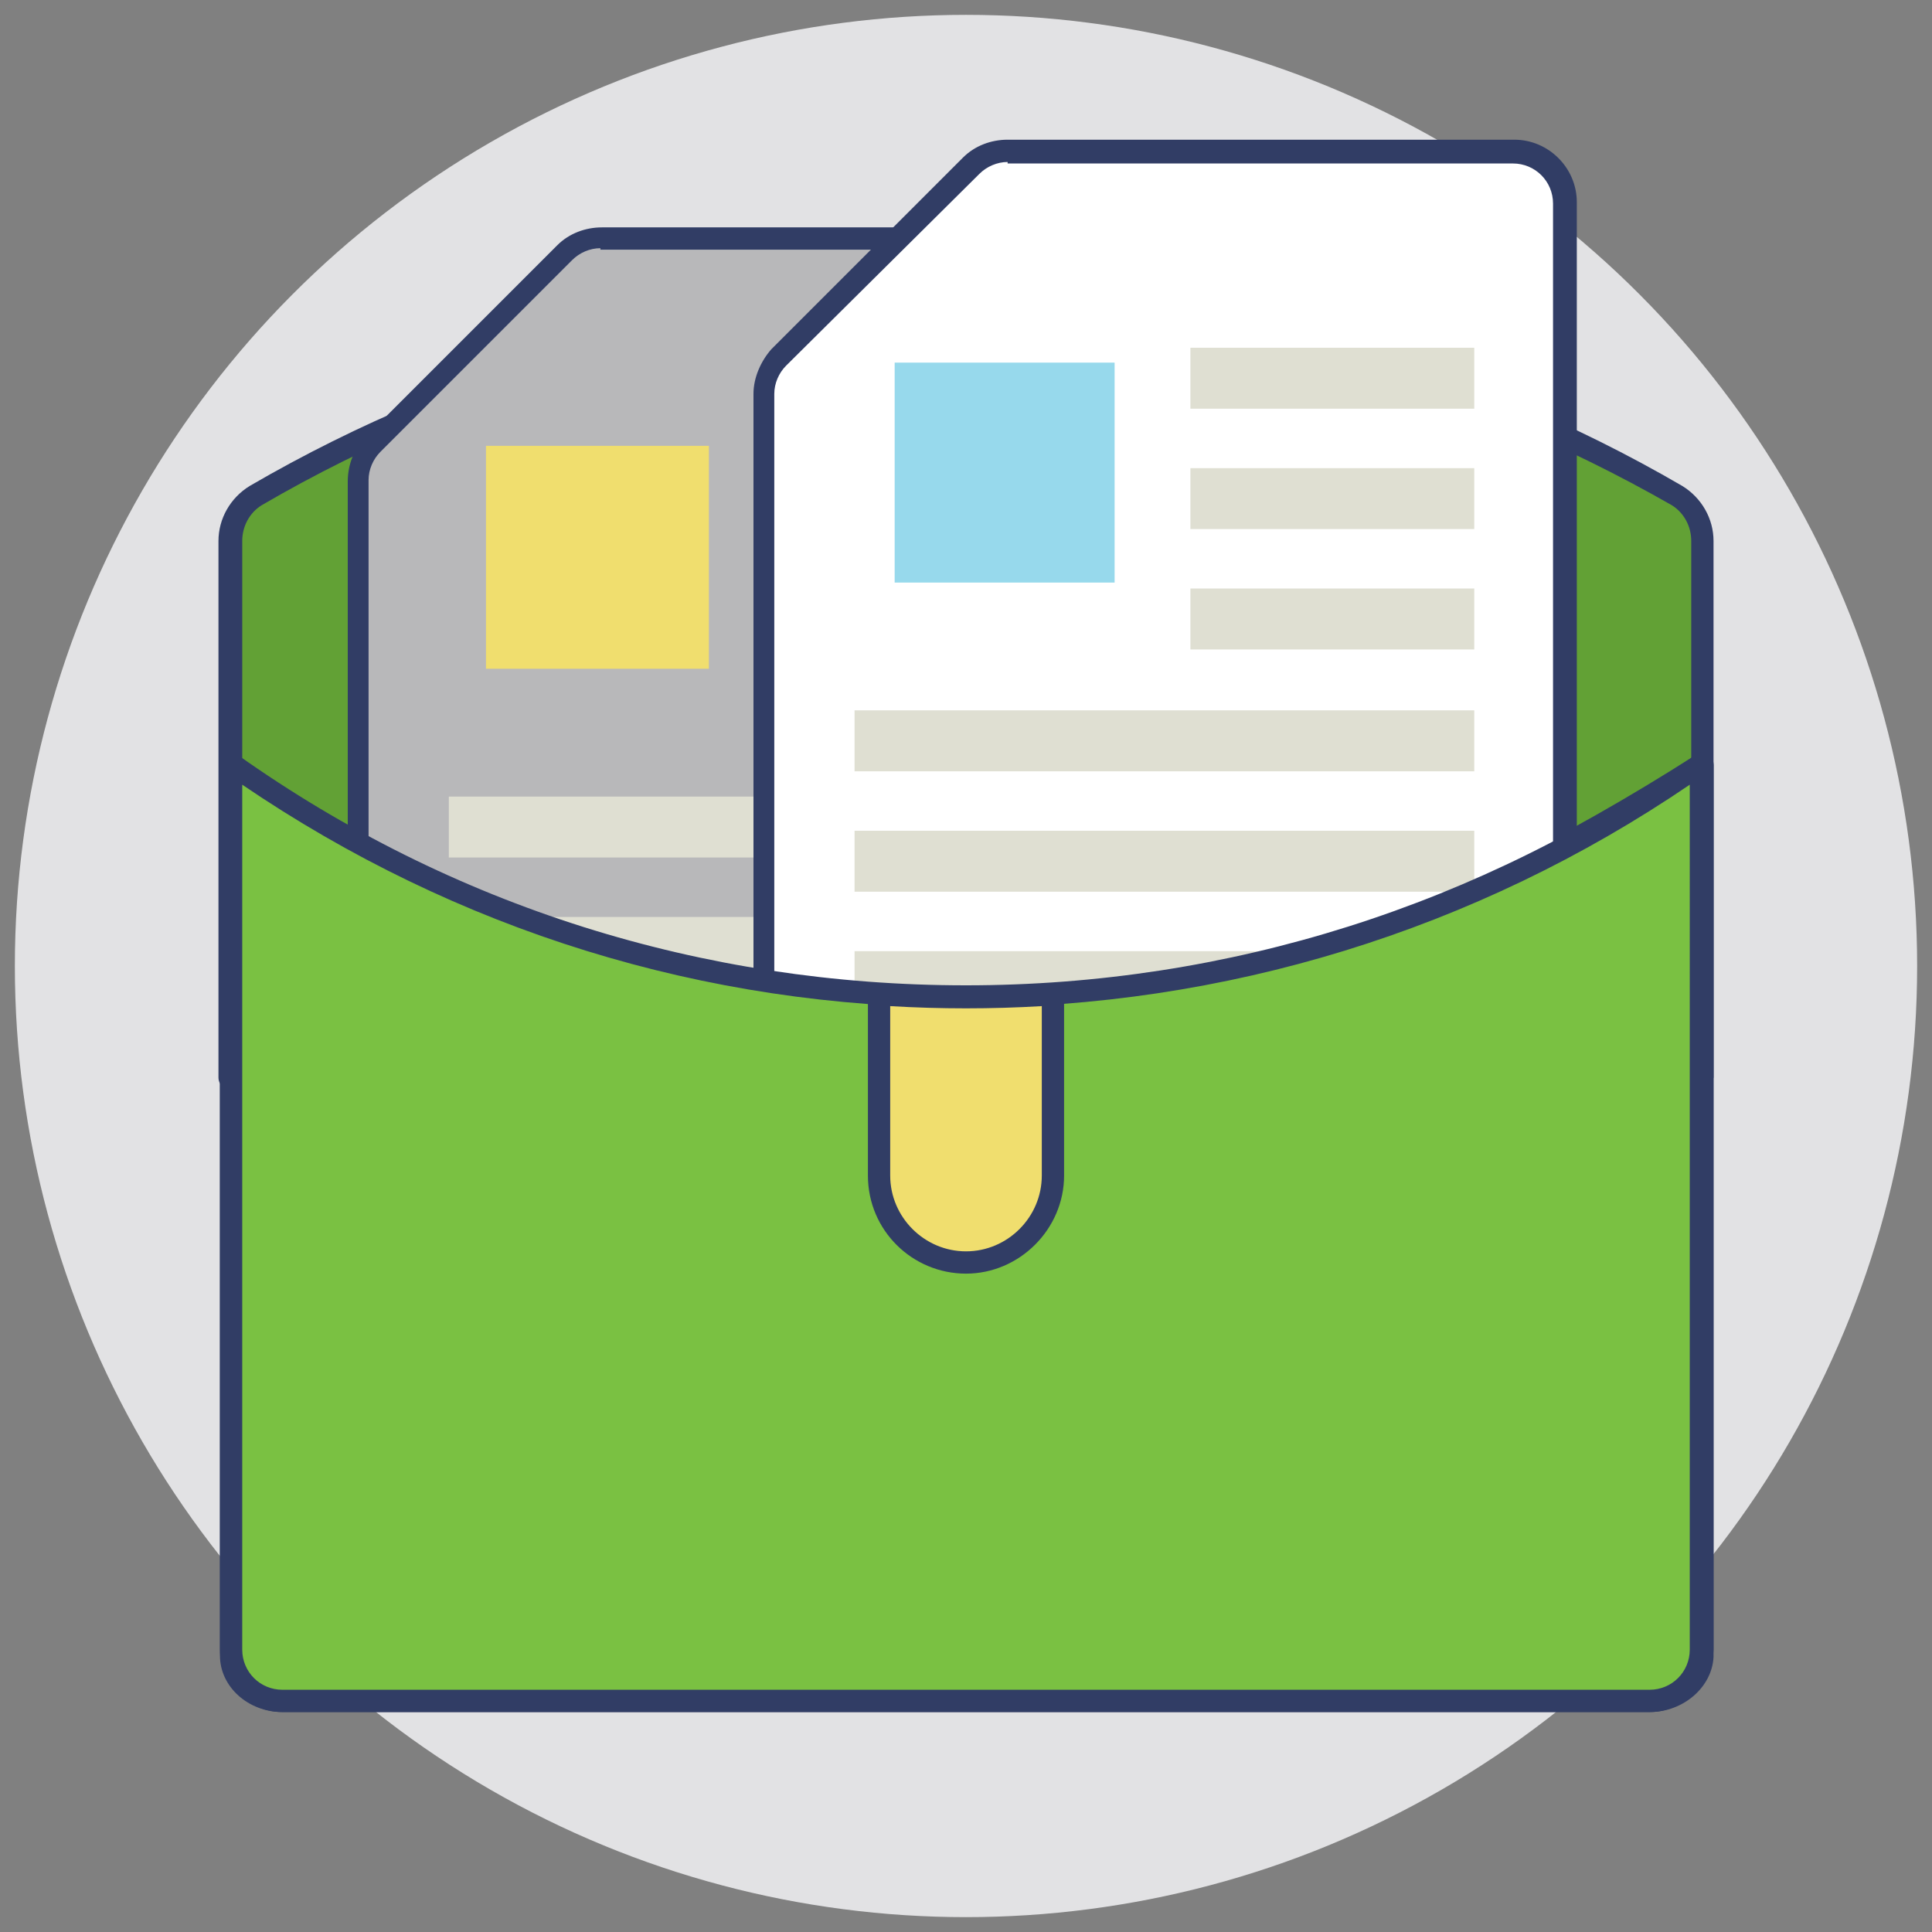
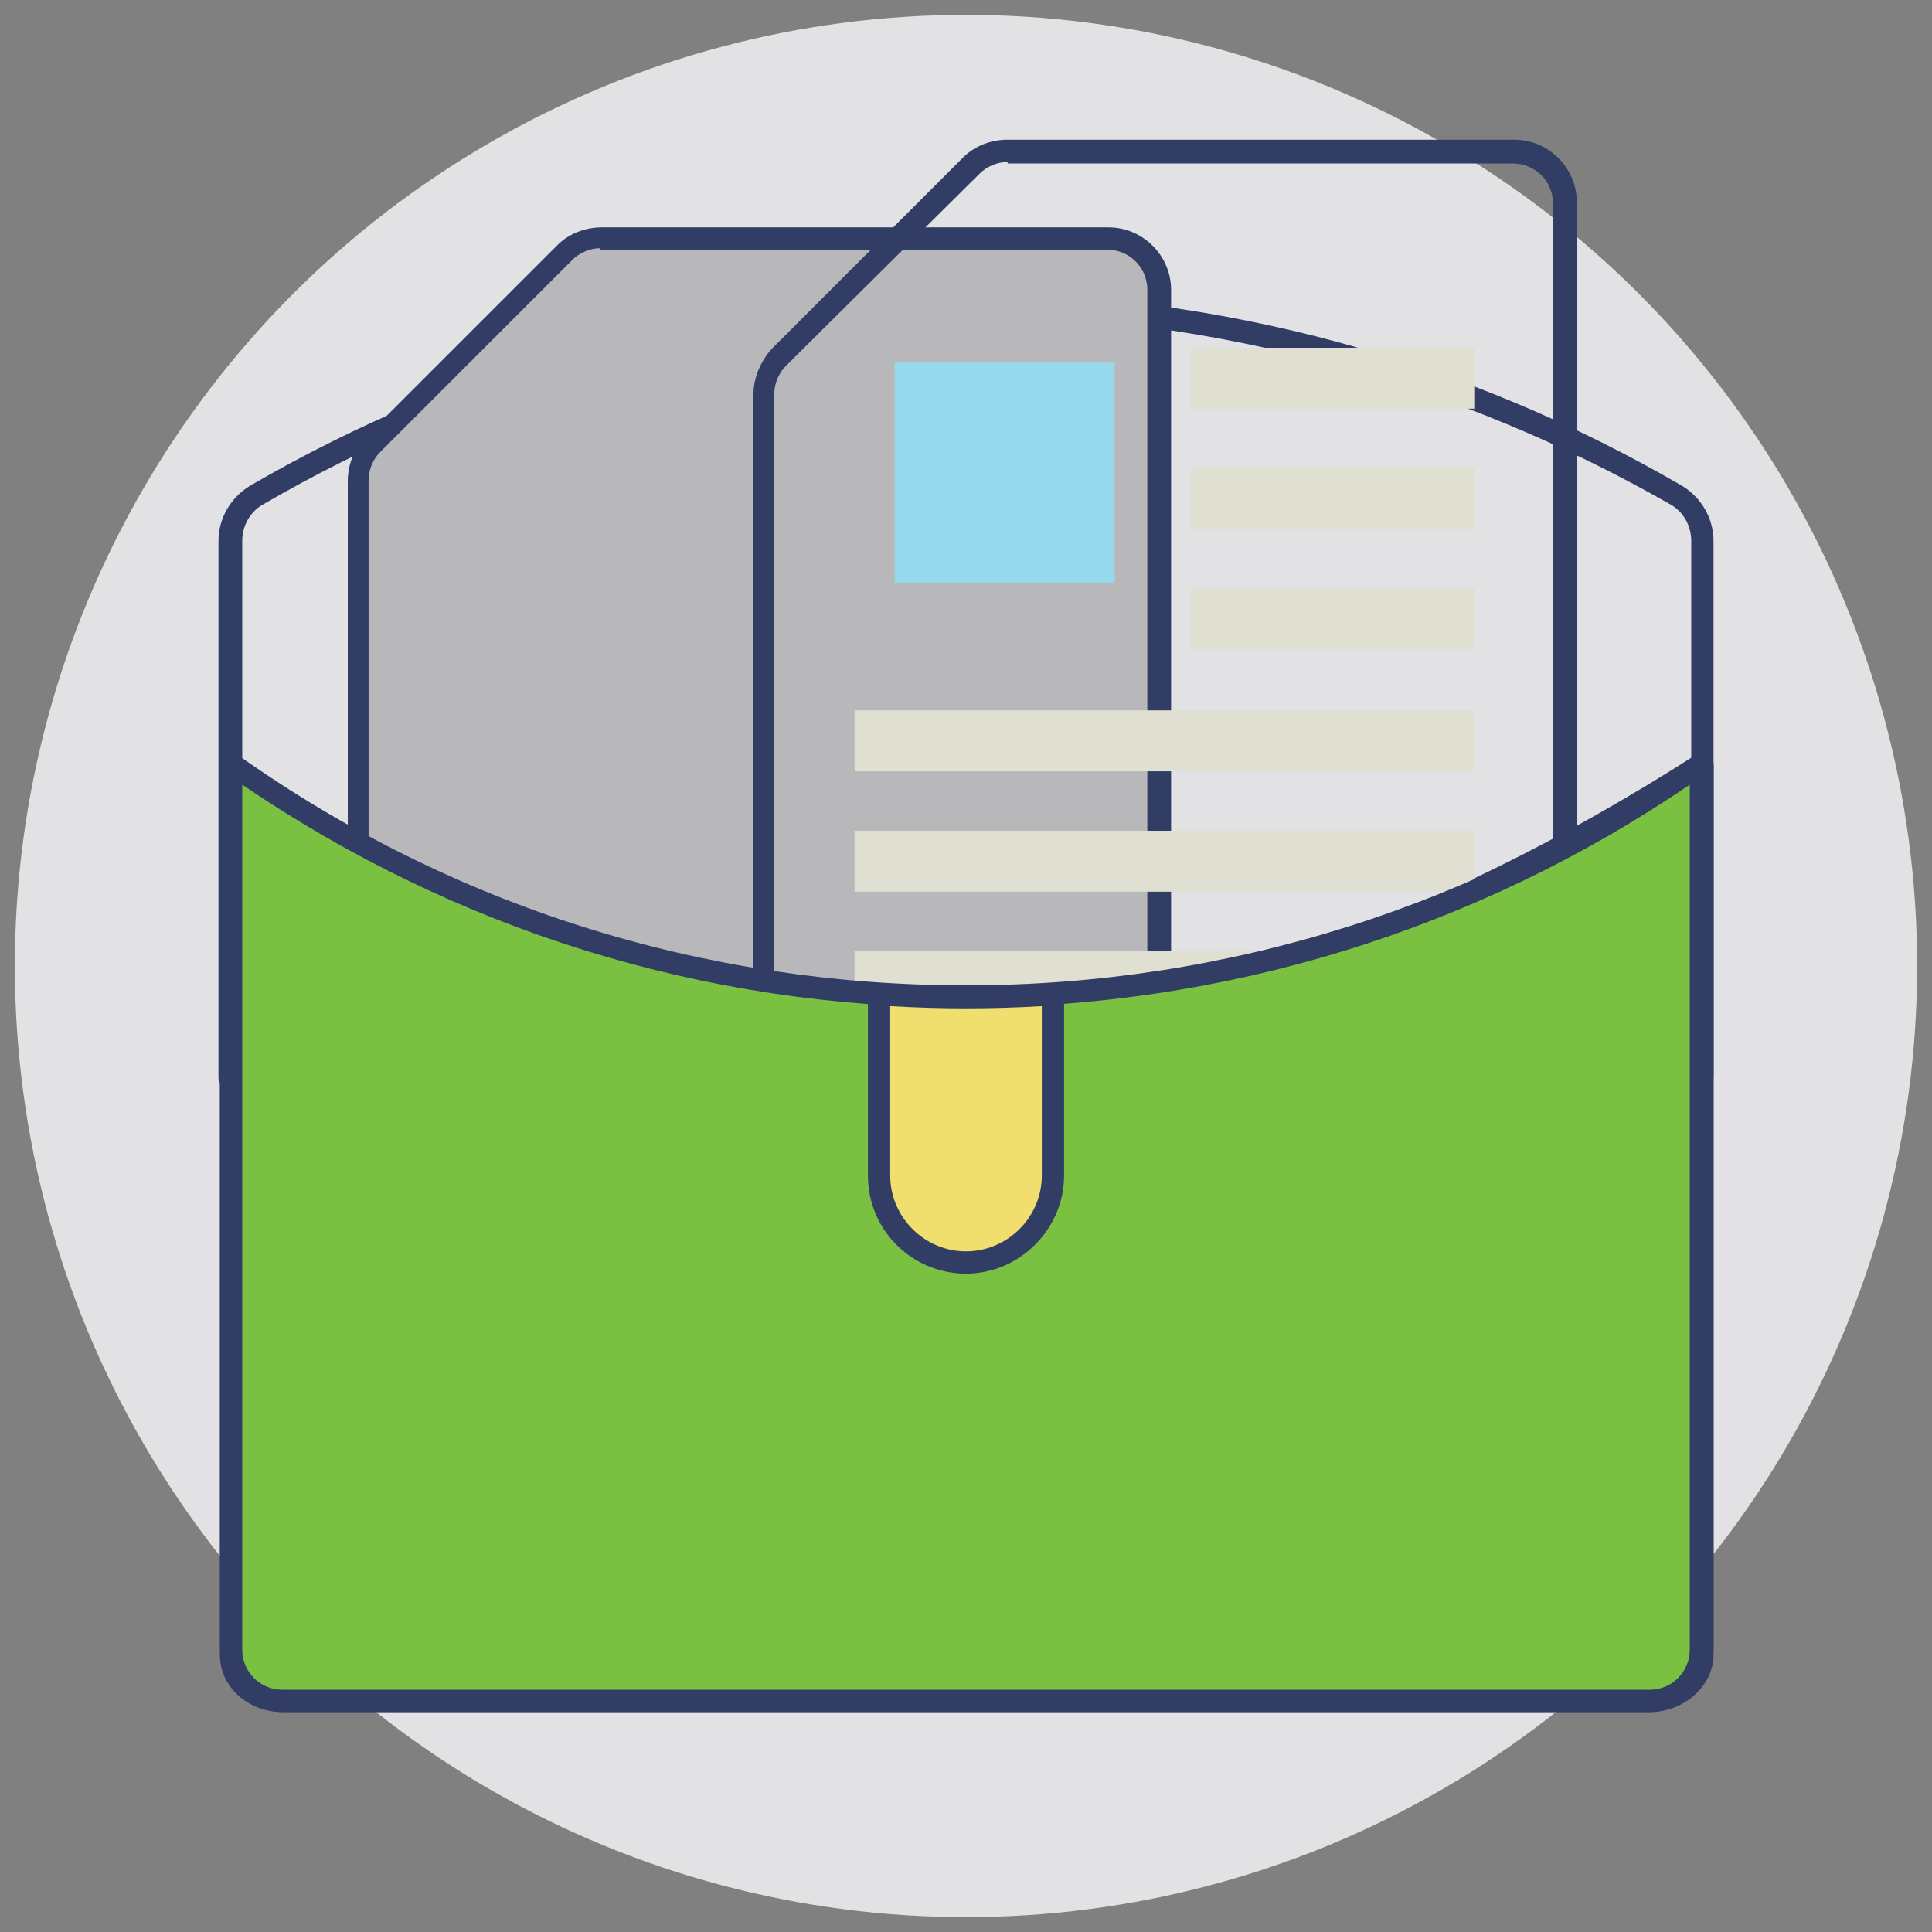
<svg xmlns="http://www.w3.org/2000/svg" id="Layer_1" version="1.1" viewBox="0 0 130 130" xml:space="preserve" enable-background="new 0 0 130 130">
  <rect x="0" y="0" width="130" height="130" fill="#808080" stroke="none" />
  <circle cx="65" cy="65" r="64" id="XMLID_66_" fill="#e2e2e4" class="fill-e2e2e4" />
-   <path d="M114.5 36.4v36.1h-99V36.4c0-1.2.6-2.4 1.7-3 29.5-17.2 66.1-17.2 95.6 0 1.1.6 1.7 1.8 1.7 3z" fill="#62a135" class="fill-d84645" />
  <path d="M114.5 73.3h-99c-.4 0-.8-.3-.8-.8V36.4c0-1.5.8-2.9 2.1-3.7 14.6-8.5 31.2-13 48.2-13s33.6 4.5 48.2 13c1.3.8 2.1 2.2 2.1 3.7v36.1c-.1.4-.4.8-.8.8zm-98.2-1.5h97.5V36.4c0-1-.5-1.9-1.3-2.4C98 25.7 81.6 21.2 65 21.2S32 25.6 17.6 34c-.8.5-1.3 1.4-1.3 2.4v35.4z" fill="#313d65" class="fill-313d65" />
  <path d="M111 114.5H19c-1.9 0-3.5-1.4-3.5-3.1v-60c29.5 23.4 62.5 23.4 99 0v60c0 1.7-1.6 3.1-3.5 3.1z" fill="#7ac142" class="fill-f26a64" />
  <path d="M111 115.2H19c-2.3 0-4.2-1.7-4.2-3.8v-60c0-.3.2-.5.4-.7.3-.1.6-.1.8.1 14.6 11.5 30.2 17.4 46.4 17.4 16.3 0 33.7-5.9 51.7-17.4.2-.1.5-.2.8 0 .2.1.4.4.4.7v60c-.1 2-2 3.7-4.3 3.7zM16.3 53v58.5c0 1.3 1.2 2.3 2.7 2.3h92c1.5 0 2.7-1 2.7-2.3V52.8C95.9 64 78.6 69.7 62.4 69.7c-16.1 0-31.7-5.6-46.1-16.7z" fill="#313d65" class="fill-313d65" />
  <path d="M78.1 19.5V78c0 1.9-1.6 3.5-3.5 3.5h-47c-1.9 0-3.5-1.6-3.5-3.5V32.4c0-.9.4-1.8 1-2.5L38 17c.7-.7 1.5-1 2.5-1h34.1c1.9 0 3.5 1.6 3.5 3.5z" fill="#b8b8ba" class="fill-b8b8ba" />
  <path d="M74.6 82.2h-47c-2.3 0-4.2-1.9-4.2-4.2V32.4c0-1.1.4-2.2 1.2-3l12.9-12.9c.8-.8 1.9-1.2 3-1.2h34.1c2.3 0 4.2 1.9 4.2 4.2V78c0 2.3-1.9 4.2-4.2 4.2zM40.4 16.7c-.7 0-1.4.3-1.9.8L25.6 30.4c-.5.5-.8 1.2-.8 1.9V78c0 1.5 1.2 2.7 2.7 2.7h47c1.5 0 2.7-1.2 2.7-2.7V19.5c0-1.5-1.2-2.7-2.7-2.7H40.4z" fill="#313d65" class="fill-313d65" />
-   <path d="M32.7 30h15v15h-15z" fill="#f0de6e" class="fill-f0de6e" />
-   <path d="M52.8 29.2h19.1v4.1H52.8zM52.8 37.3h19.1v4.1H52.8zM52.8 45.5h19.1v4.1H52.8zM30.2 53.6h41.7v4.1H30.2zM30.2 61.7h41.7v4.1H30.2zM30.2 69.8h41.7v4.1H30.2z" fill="#dfdfd2" class="fill-dfdfd2" />
-   <path d="M105.4 13.7v58.5c0 1.9-1.6 3.5-3.5 3.5h-47c-1.9 0-3.5-1.6-3.5-3.5V26.5c0-.9.4-1.8 1-2.5l12.9-12.9c.7-.7 1.5-1 2.5-1h34.1c1.9.1 3.5 1.6 3.5 3.6z" fill="#ffffff" class="fill-ffffff" />
  <path d="M101.9 76.4h-47c-2.3 0-4.2-1.9-4.2-4.2V26.5c0-1.1.5-2.2 1.2-3l12.9-12.9c.8-.8 1.9-1.2 3-1.2h34.1c2.3 0 4.2 1.9 4.2 4.2v58.5c0 2.4-1.9 4.3-4.2 4.3zM67.8 10.9c-.7 0-1.4.3-1.9.8l-13 12.9c-.5.5-.8 1.2-.8 1.9v45.6c0 1.5 1.2 2.7 2.7 2.7h47c1.5 0 2.7-1.2 2.7-2.7V13.7c0-1.5-1.2-2.7-2.7-2.7h-34z" fill="#313d65" class="fill-313d65" />
  <path d="M60.2 24.4H75v14.8H60.2z" fill="#97d9ec" class="fill-97d9ec" />
  <path d="M80.1 23.4h19.1v4.1H80.1zM80.1 31.5h19.1v4.1H80.1zM80.1 39.6h19.1v4.1H80.1zM57.5 47.8h41.7v4.1H57.5zM57.5 55.9h41.7V60H57.5zM57.5 64h41.7v4.1H57.5z" fill="#dfdfd2" class="fill-dfdfd2" />
  <path d="M114.5 51.4V111c0 1.9-1.6 3.5-3.5 3.5H19c-1.9 0-3.5-1.6-3.5-3.5V51.4c29.7 20.9 69.3 20.9 99 0z" fill="#7ac142" class="fill-f26a64" />
  <path d="M111 115.2H19c-2.3 0-4.2-1.9-4.2-4.2V51.4c0-.3.2-.5.4-.7.2-.1.5-.1.8.1C30.4 61 47.3 66.3 65 66.3s34.6-5.4 49.1-15.5c.2-.2.5-.2.8-.1.2.1.4.4.4.7V111c-.1 2.3-2 4.2-4.3 4.2zM16.3 52.8V111c0 1.5 1.2 2.7 2.7 2.7h92c1.5 0 2.7-1.2 2.7-2.7V52.8c-14.4 9.8-31.3 15-48.8 15s-34.2-5.2-48.6-15z" fill="#313d65" class="fill-313d65" />
  <path d="M70.8 66.9v12.2c0 3.2-2.6 5.8-5.8 5.8-3.2 0-5.8-2.6-5.8-5.8V66.9c3.9.2 7.8.2 11.6 0z" fill="#f0de6e" class="fill-f0de6e" />
  <path d="M65 85.7c-3.6 0-6.6-2.9-6.6-6.6V66.9c0-.2.1-.4.2-.5.2-.1.4-.2.6-.2 3.8.3 7.7.3 11.6 0 .2 0 .4.1.6.2.2.1.2.3.2.5v12.2c0 3.6-3 6.6-6.6 6.6zm-5.1-18v11.4c0 2.8 2.3 5.1 5.1 5.1s5.1-2.3 5.1-5.1V67.7c-3.4.2-6.8.2-10.2 0z" fill="#313d65" class="fill-313d65" />
</svg>